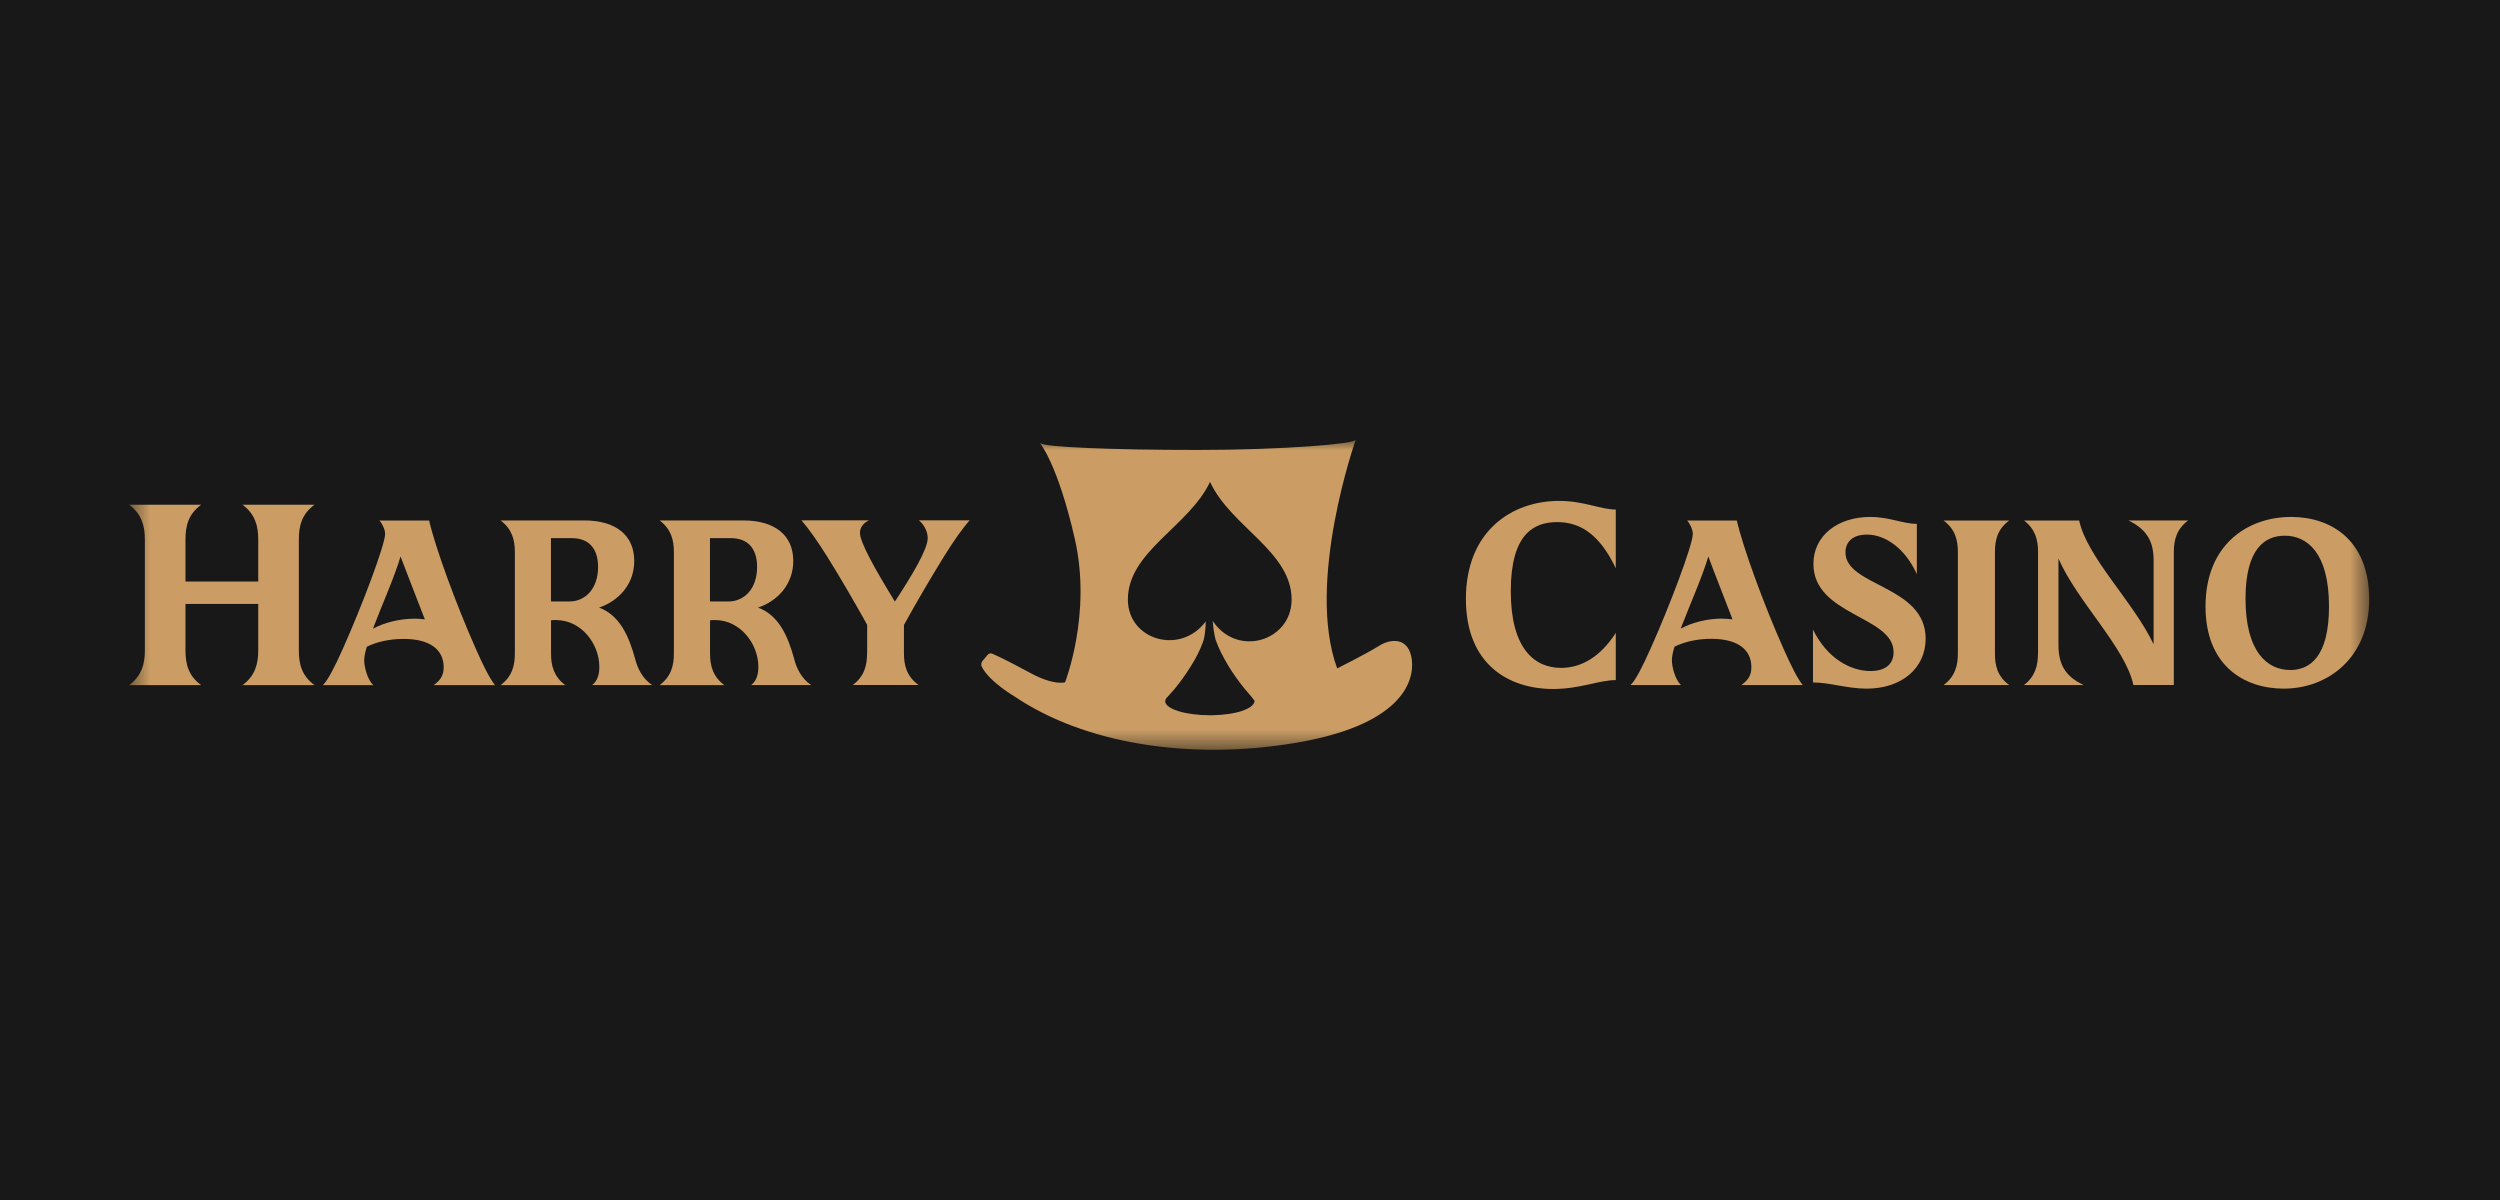
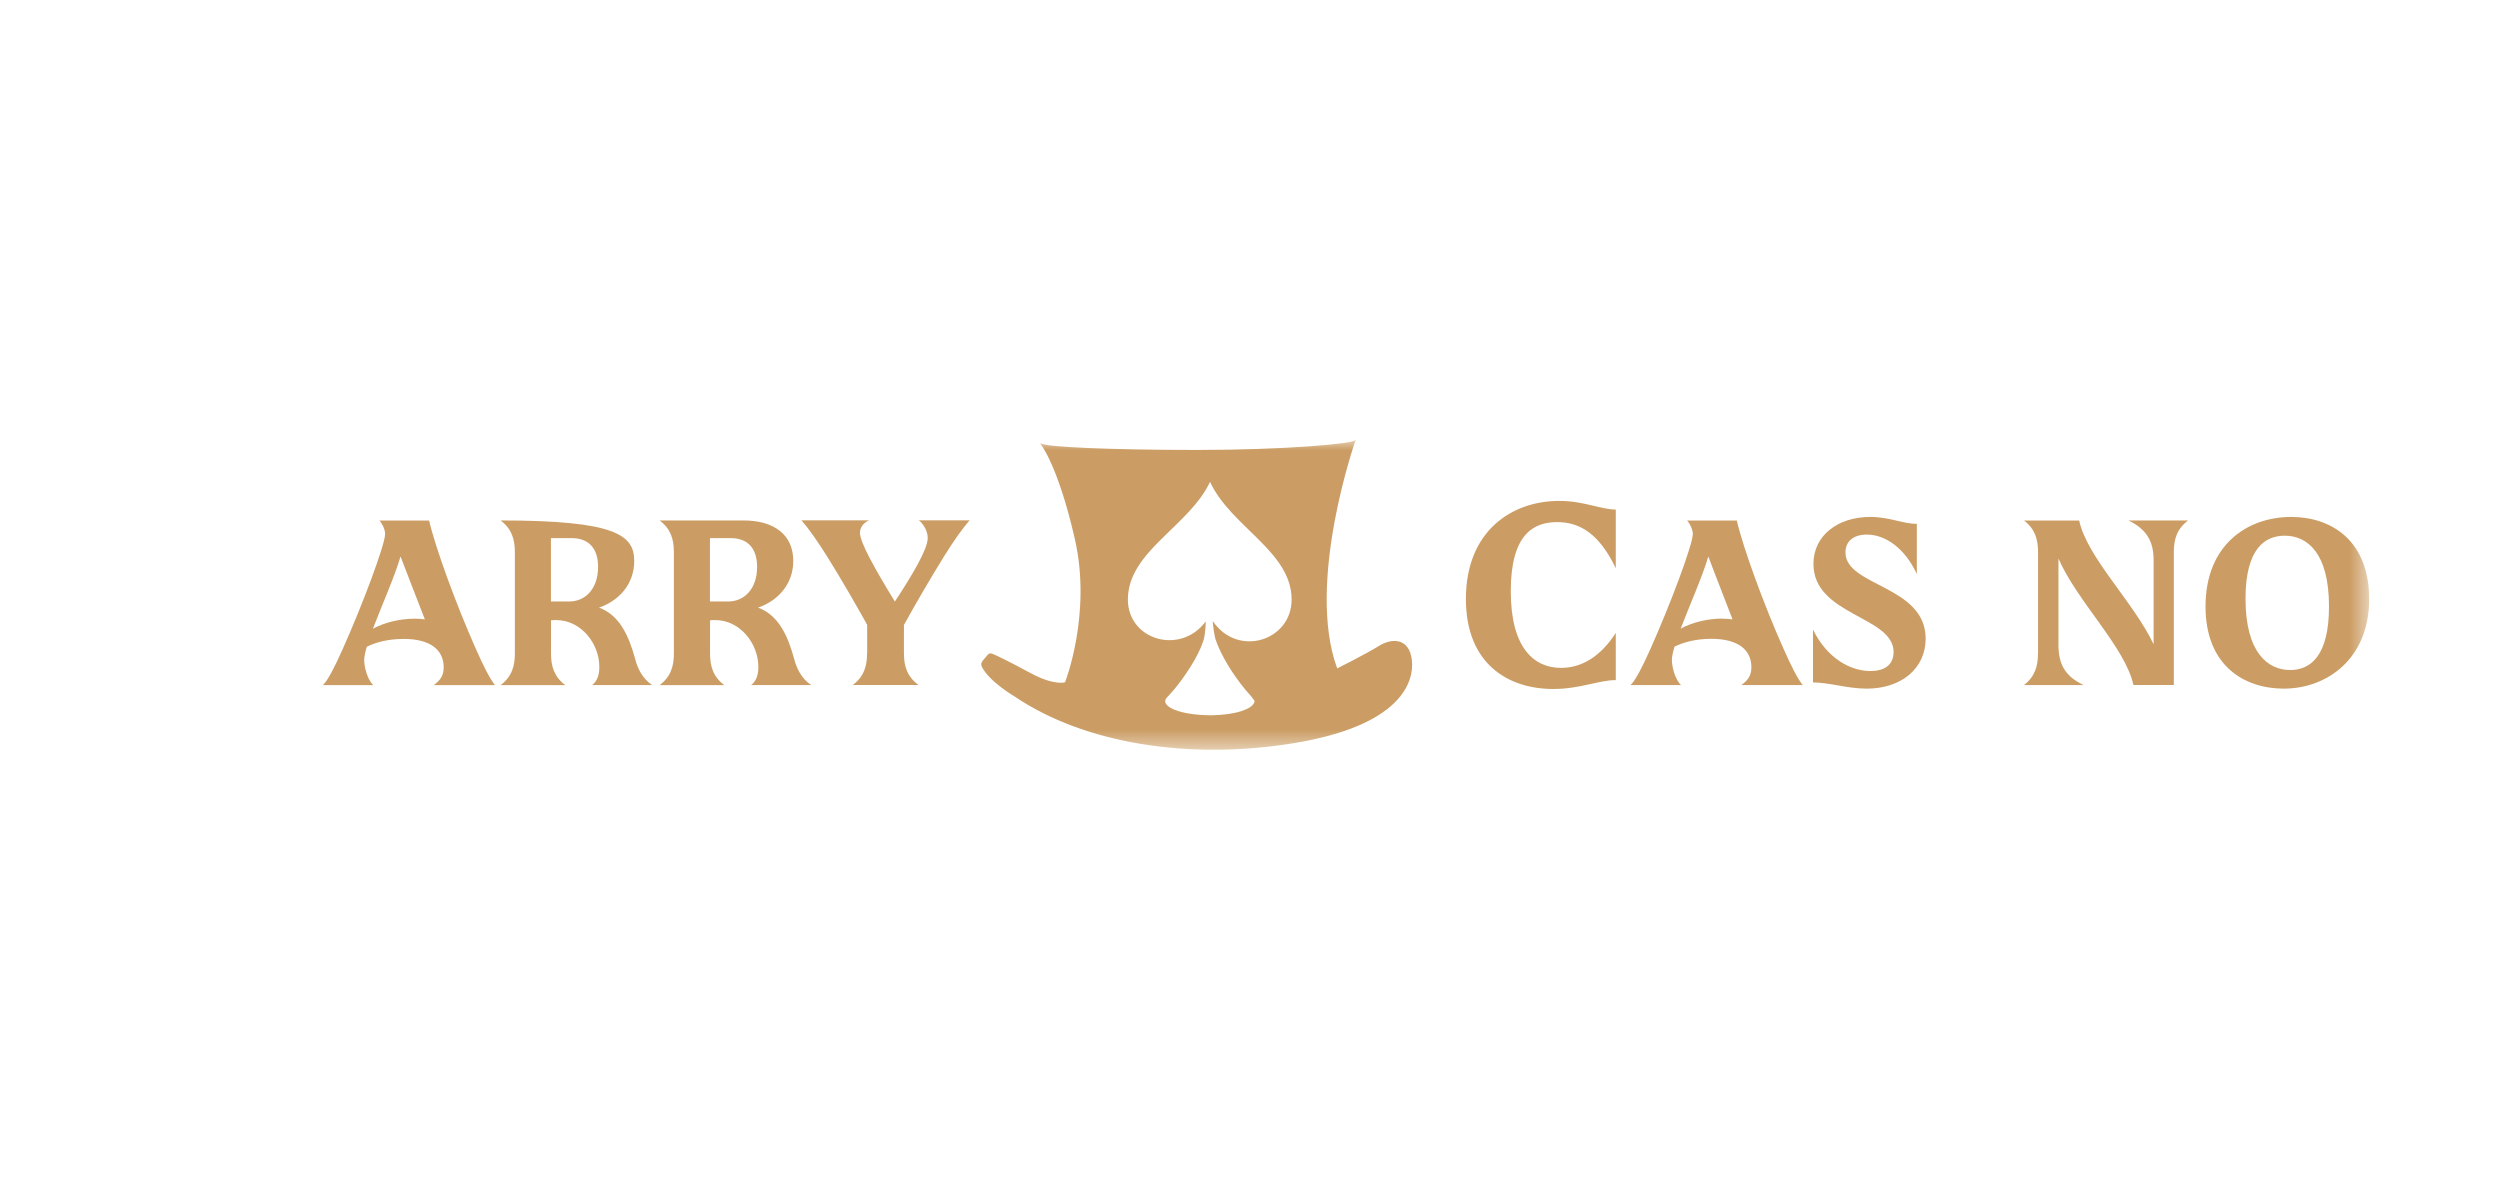
<svg xmlns="http://www.w3.org/2000/svg" width="125" height="60" viewBox="0 0 125 60" fill="none">
-   <rect width="125" height="60" fill="#181818" />
  <mask id="mask0_2361_1909" style="mask-type:luminance" maskUnits="userSpaceOnUse" x="6" y="22" width="113" height="16">
    <path d="M118.459 22H6.459V37.494H118.459V22Z" fill="white" />
  </mask>
  <g mask="url(#mask0_2361_1909)">
-     <path d="M7.243 32.521V26.973C7.243 26.292 7.086 25.708 6.459 25.237H10.058C9.417 25.708 9.274 26.292 9.274 26.973V29.075H12.912V26.973C12.912 26.292 12.755 25.708 12.127 25.237H15.726C15.086 25.708 14.942 26.292 14.942 26.973V32.521C14.942 33.202 15.086 33.786 15.726 34.257H12.127C12.755 33.786 12.912 33.202 12.912 32.521V30.196H9.274V32.521C9.274 33.202 9.417 33.786 10.058 34.257H6.459C7.086 33.786 7.243 33.202 7.243 32.521Z" fill="#CB9D64" />
    <path d="M17.138 32.447C18.088 30.327 19.256 27.239 19.256 26.694C19.256 26.467 19.09 26.144 18.968 26.026H21.456C21.752 27.335 22.802 30.218 23.8 32.461C24.144 33.233 24.467 33.9 24.75 34.258H21.683C22.014 34.018 22.184 33.782 22.184 33.364C22.184 32.495 21.517 31.946 20.184 31.946C19.421 31.946 18.794 32.111 18.341 32.338C18.258 32.613 18.21 32.84 18.21 33.006C18.21 33.364 18.376 33.983 18.663 34.258H16.141C16.38 34.044 16.746 33.329 17.138 32.447ZM20.742 30.934C20.907 30.934 21.077 30.947 21.243 30.969C20.92 30.122 20.376 28.753 20.027 27.824C19.731 28.836 19.086 30.279 18.646 31.435C19.243 31.113 20.014 30.934 20.742 30.934Z" fill="#CB9D64" />
-     <path d="M25.743 32.67V27.605C25.743 26.986 25.599 26.45 25.028 26.022H29.215C30.775 26.022 31.712 26.75 31.712 28.046C31.712 29.224 30.928 30.048 29.952 30.38C30.976 30.759 31.437 31.776 31.76 32.953C31.864 33.372 32.104 33.917 32.605 34.253H29.608C29.869 34.053 29.978 33.717 29.965 33.302C29.952 32.194 29.072 31.003 27.799 31.003C27.717 31.003 27.634 31.003 27.551 31.017V32.674C27.551 33.294 27.695 33.83 28.265 34.258H25.028C25.599 33.83 25.743 33.294 25.743 32.674V32.67ZM28.466 30.074C29.25 30.074 29.904 29.455 29.904 28.347C29.904 27.348 29.368 26.907 28.592 26.907H27.547V30.074H28.462H28.466Z" fill="#CB9D64" />
+     <path d="M25.743 32.67V27.605C25.743 26.986 25.599 26.45 25.028 26.022C30.775 26.022 31.712 26.75 31.712 28.046C31.712 29.224 30.928 30.048 29.952 30.38C30.976 30.759 31.437 31.776 31.76 32.953C31.864 33.372 32.104 33.917 32.605 34.253H29.608C29.869 34.053 29.978 33.717 29.965 33.302C29.952 32.194 29.072 31.003 27.799 31.003C27.717 31.003 27.634 31.003 27.551 31.017V32.674C27.551 33.294 27.695 33.83 28.265 34.258H25.028C25.599 33.83 25.743 33.294 25.743 32.674V32.67ZM28.466 30.074C29.25 30.074 29.904 29.455 29.904 28.347C29.904 27.348 29.368 26.907 28.592 26.907H27.547V30.074H28.462H28.466Z" fill="#CB9D64" />
    <path d="M33.694 32.67V27.605C33.694 26.986 33.55 26.45 32.98 26.022H37.166C38.726 26.022 39.663 26.75 39.663 28.046C39.663 29.224 38.879 30.048 37.903 30.38C38.927 30.759 39.389 31.776 39.711 32.953C39.816 33.372 40.055 33.917 40.556 34.253H37.559C37.82 34.053 37.929 33.717 37.916 33.302C37.903 32.194 37.023 31.003 35.751 31.003C35.668 31.003 35.585 31.003 35.502 31.017V32.674C35.502 33.294 35.646 33.83 36.217 34.258H32.98C33.55 33.83 33.694 33.294 33.694 32.674V32.67ZM36.417 30.074C37.201 30.074 37.855 29.455 37.855 28.347C37.855 27.348 37.319 26.907 36.544 26.907H35.498V30.074H36.413H36.417Z" fill="#CB9D64" />
    <path d="M43.358 32.67V31.239C42.775 30.192 42.025 28.892 41.345 27.806C40.87 27.056 40.452 26.449 40.073 26.018H43.45C43.154 26.148 42.997 26.397 42.997 26.637C42.997 27.113 43.724 28.412 44.744 30.079C45.602 28.766 46.386 27.47 46.386 26.899C46.386 26.602 46.221 26.244 45.946 26.018H48.482C48.103 26.445 47.672 27.064 47.21 27.806C46.53 28.901 45.781 30.188 45.197 31.248V32.665C45.197 33.285 45.341 33.821 45.925 34.249H42.639C43.21 33.821 43.354 33.285 43.354 32.665L43.358 32.67Z" fill="#CB9D64" />
    <path d="M73.295 29.948C73.295 26.554 75.587 25.045 77.961 25.045C79.198 25.045 80.035 25.477 80.789 25.477V28.412C79.983 26.729 79.028 26.105 77.857 26.105C76.685 26.105 75.539 26.702 75.539 29.559C75.539 32.417 76.711 33.394 78.053 33.394C79.055 33.394 80.009 32.857 80.789 31.645V34.005C79.944 34.005 79.002 34.449 77.66 34.449C75.408 34.449 73.295 33.197 73.295 29.948Z" fill="#CB9D64" />
    <path d="M82.523 32.443C83.473 30.323 84.641 27.239 84.641 26.694C84.641 26.467 84.475 26.144 84.353 26.026H86.841C87.137 27.335 88.183 30.218 89.185 32.456C89.529 33.228 89.851 33.896 90.135 34.253H87.067C87.398 34.013 87.569 33.778 87.569 33.359C87.569 32.491 86.902 31.941 85.569 31.941C84.806 31.941 84.179 32.107 83.726 32.334C83.643 32.609 83.595 32.836 83.595 33.001C83.595 33.359 83.76 33.978 84.048 34.253H81.525C81.765 34.04 82.131 33.324 82.523 32.443ZM86.126 30.934C86.292 30.934 86.458 30.947 86.627 30.969C86.305 30.122 85.76 28.753 85.416 27.823C85.12 28.836 84.475 30.275 84.035 31.431C84.632 31.108 85.403 30.929 86.126 30.929V30.934Z" fill="#CB9D64" />
    <path d="M90.649 34.122V31.479C91.372 32.958 92.566 33.551 93.516 33.551C94.335 33.551 94.679 33.158 94.679 32.6C94.679 30.803 90.671 30.777 90.671 28.194C90.671 26.79 91.873 25.847 93.511 25.847C94.487 25.847 95.128 26.192 95.842 26.192V28.705C95.237 27.383 94.239 26.729 93.346 26.729C92.657 26.729 92.274 27.073 92.274 27.623C92.274 29.324 96.283 29.267 96.283 31.933C96.283 33.398 95.093 34.432 93.333 34.432C92.37 34.432 91.464 34.122 90.644 34.122H90.649Z" fill="#CB9D64" />
-     <path d="M97.894 32.67V27.61C97.894 26.99 97.751 26.454 97.18 26.026H100.461C99.877 26.454 99.746 26.99 99.746 27.61V32.67C99.746 33.289 99.877 33.826 100.461 34.253H97.18C97.751 33.826 97.894 33.289 97.894 32.67Z" fill="#CB9D64" />
    <path d="M101.903 32.67V27.61C101.903 26.977 101.759 26.454 101.201 26.026H103.959C104.352 27.872 106.696 30.122 107.68 32.216V28.011C107.68 27.095 107.358 26.476 106.421 26.022H109.406C108.835 26.45 108.691 26.986 108.691 27.605V34.249H106.67C106.264 32.369 103.864 30.083 102.923 27.928V32.251C102.923 33.193 103.245 33.813 104.182 34.253H101.197C101.755 33.826 101.899 33.289 101.899 32.67H101.903Z" fill="#CB9D64" />
    <path d="M110.276 30.323C110.276 27.226 112.381 25.847 114.559 25.847C116.546 25.847 118.459 27.003 118.459 29.965C118.459 32.927 116.354 34.432 114.189 34.432C112.215 34.432 110.276 33.289 110.276 30.323ZM114.498 33.503C115.496 33.503 116.45 32.836 116.45 30.323C116.45 27.618 115.343 26.785 114.237 26.785C113.274 26.785 112.276 27.392 112.276 29.939C112.276 32.63 113.396 33.499 114.498 33.499V33.503Z" fill="#CB9D64" />
    <path d="M68.942 32.299C68.289 32.705 66.86 33.42 66.86 33.42C65.274 29.123 67.783 21.996 67.783 21.996H67.766C67.766 22.188 64.198 22.497 59.862 22.497C55.527 22.497 52.207 22.349 52.037 22.166H52.007C52.007 22.166 52.896 23.226 53.745 26.964C54.595 30.702 53.253 34.114 53.253 34.114C53.253 34.114 52.713 34.297 51.514 33.647C50.329 33.006 49.815 32.77 49.606 32.683C49.528 32.652 49.441 32.674 49.388 32.735L49.127 33.045C49.057 33.128 49.044 33.245 49.092 33.342C49.475 34.096 50.743 34.833 50.743 34.833C54.211 37.171 59.431 38.026 64.716 37.154C70.005 36.282 70.72 34.131 70.594 33.01C70.467 31.889 69.6 31.889 68.947 32.295L68.942 32.299ZM60.638 31.056C60.655 31.361 60.703 31.662 60.773 31.963C60.847 32.181 60.939 32.395 61.039 32.6C61.148 32.822 61.27 33.041 61.396 33.254C61.523 33.468 61.662 33.677 61.806 33.878C61.936 34.066 62.076 34.245 62.219 34.423C62.267 34.484 62.32 34.545 62.372 34.602C62.494 34.737 62.616 34.881 62.721 35.03C62.742 35.078 62.703 35.152 62.677 35.191C62.647 35.243 62.599 35.283 62.555 35.322C62.424 35.422 62.263 35.488 62.106 35.544C61.888 35.618 61.666 35.662 61.44 35.697C61.169 35.736 60.895 35.758 60.62 35.763C60.577 35.763 60.533 35.763 60.49 35.763C60.211 35.763 59.932 35.745 59.658 35.71C59.422 35.68 59.191 35.636 58.965 35.571C58.795 35.518 58.625 35.457 58.477 35.361C58.42 35.322 58.364 35.278 58.324 35.226C58.303 35.195 58.281 35.16 58.268 35.126C58.246 35.065 58.268 34.986 58.303 34.929C58.324 34.89 58.359 34.859 58.39 34.829C58.425 34.79 58.464 34.75 58.499 34.707C58.573 34.624 58.647 34.545 58.717 34.463C58.856 34.292 58.991 34.118 59.122 33.939C59.261 33.743 59.396 33.542 59.527 33.337C59.658 33.132 59.775 32.923 59.884 32.709C59.984 32.513 60.076 32.308 60.146 32.103C60.159 32.059 60.176 32.015 60.189 31.972C60.276 31.623 60.303 30.999 60.276 31.086C59.004 32.774 56.394 31.994 56.394 29.978C56.394 27.566 59.44 26.336 60.503 24.094C61.531 26.336 64.581 27.57 64.581 29.978C64.581 32.037 61.893 32.892 60.647 31.064L60.638 31.056Z" fill="#CB9D64" />
  </g>
</svg>